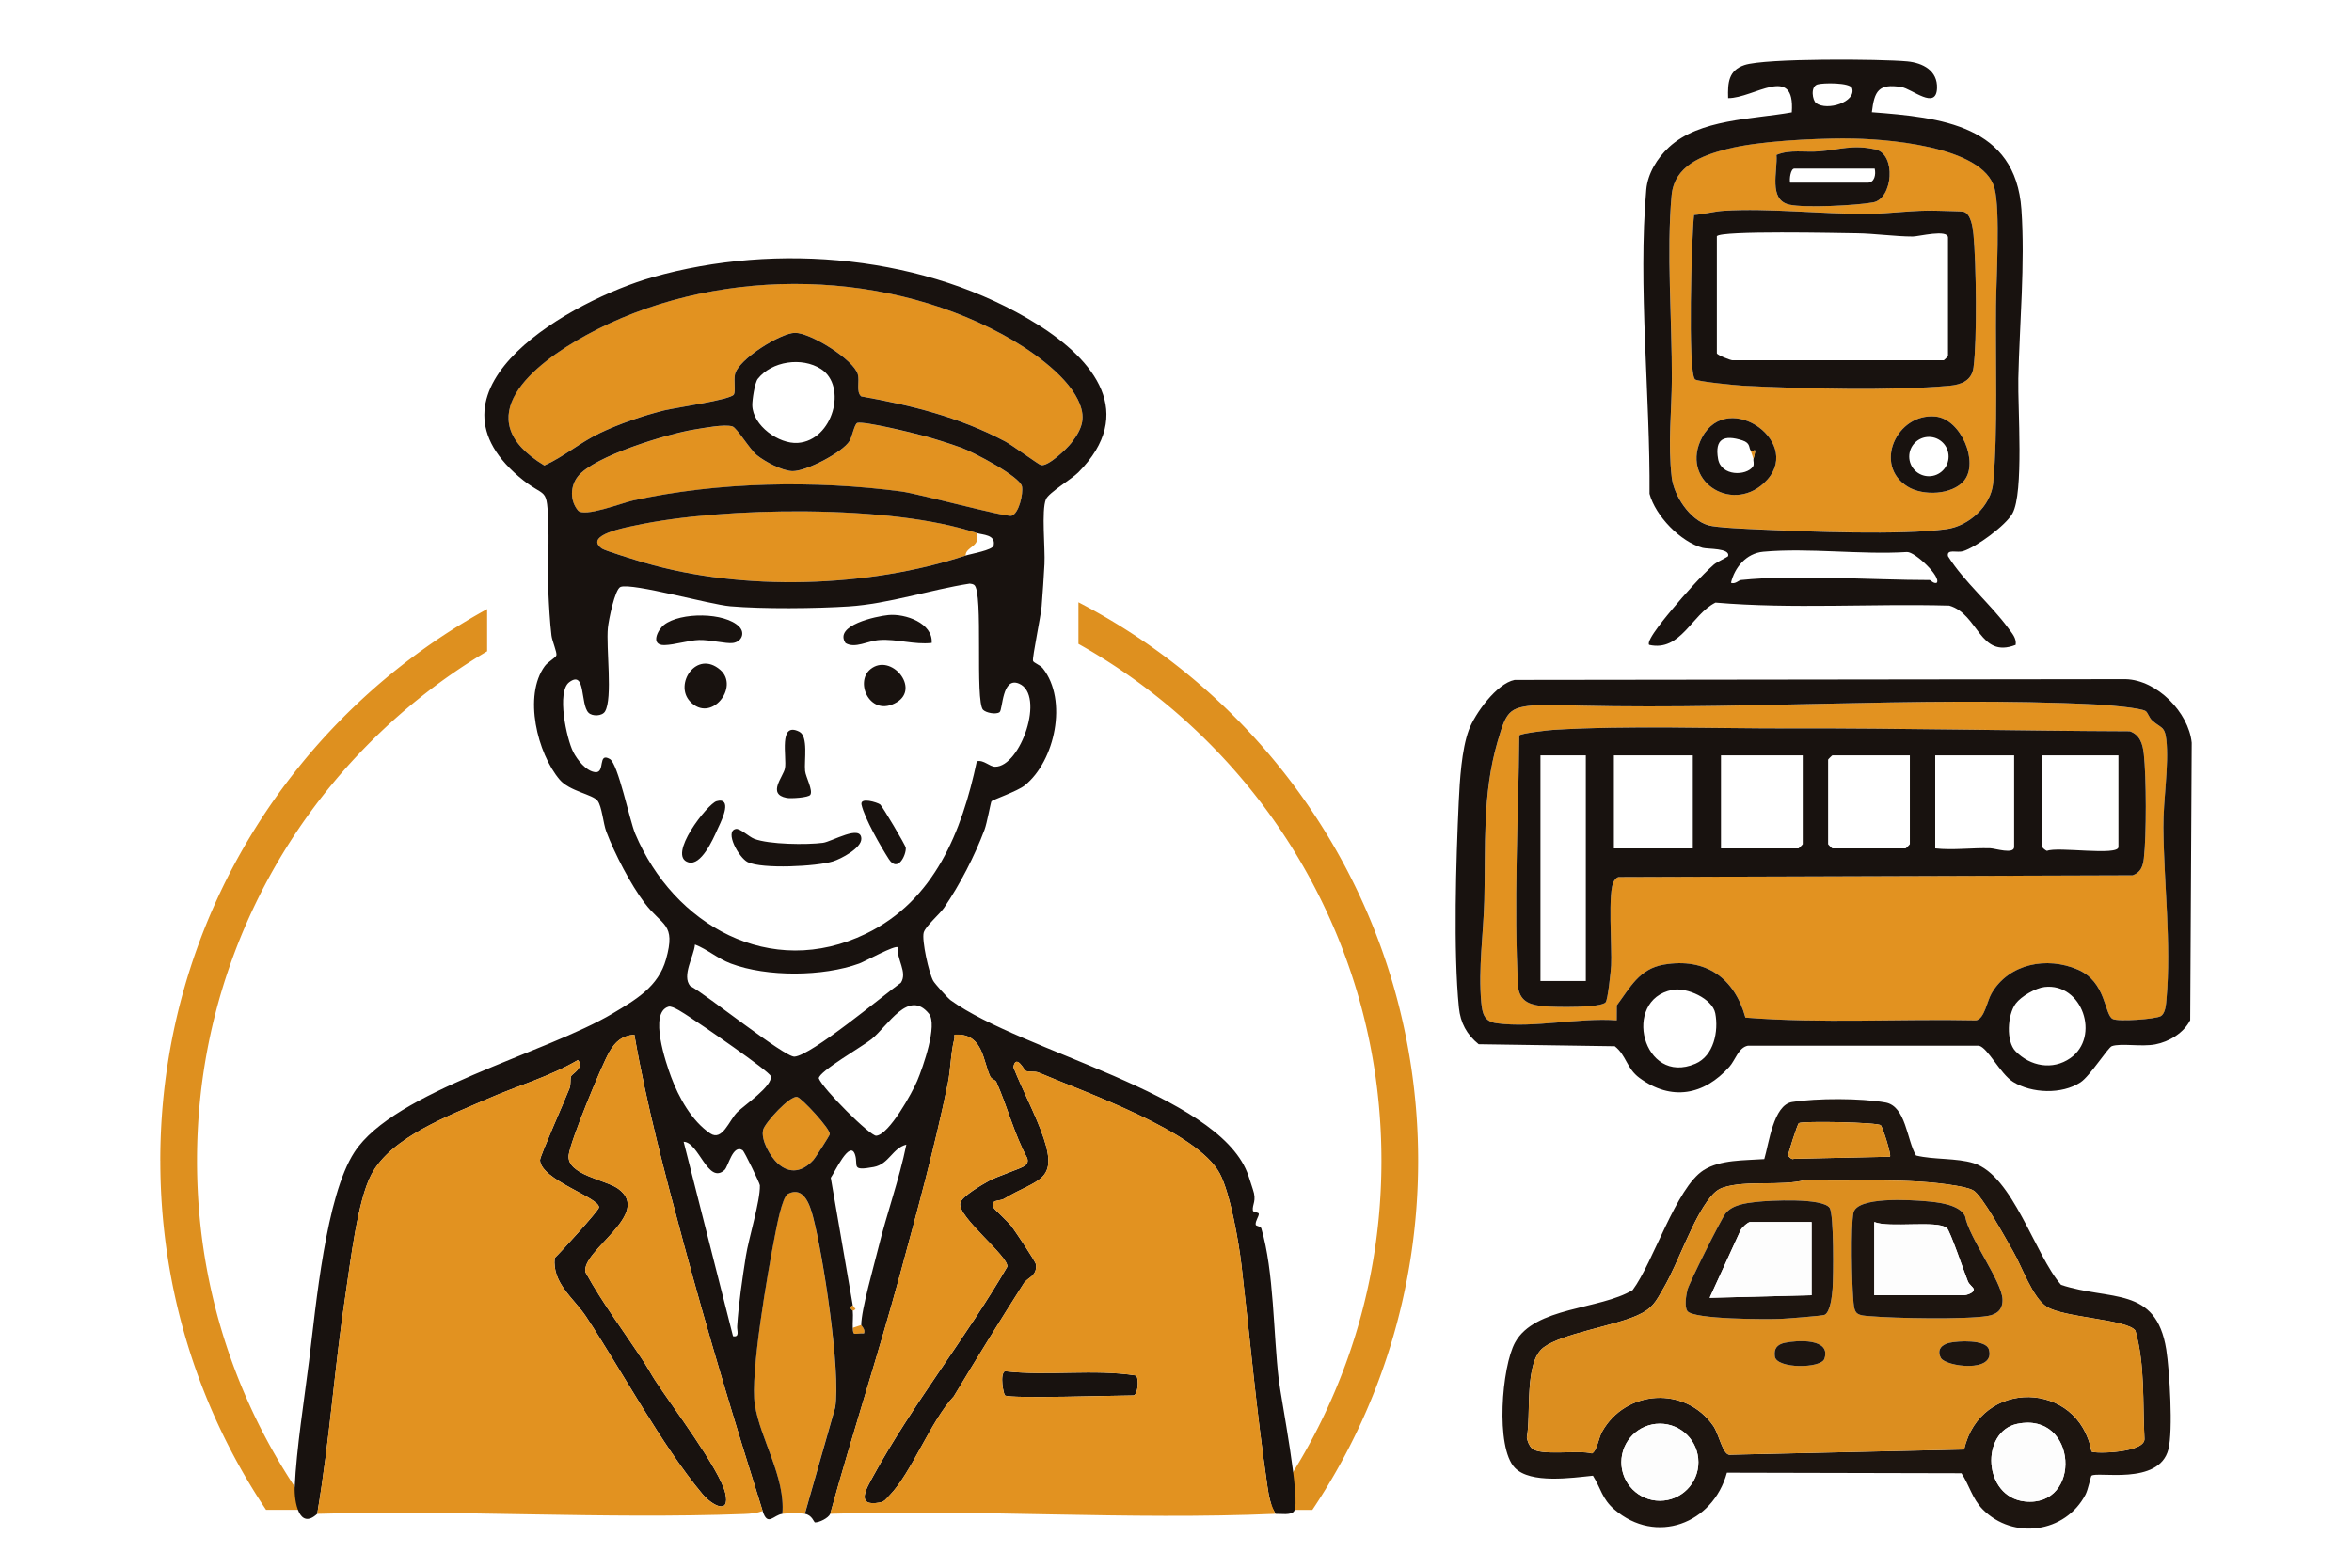
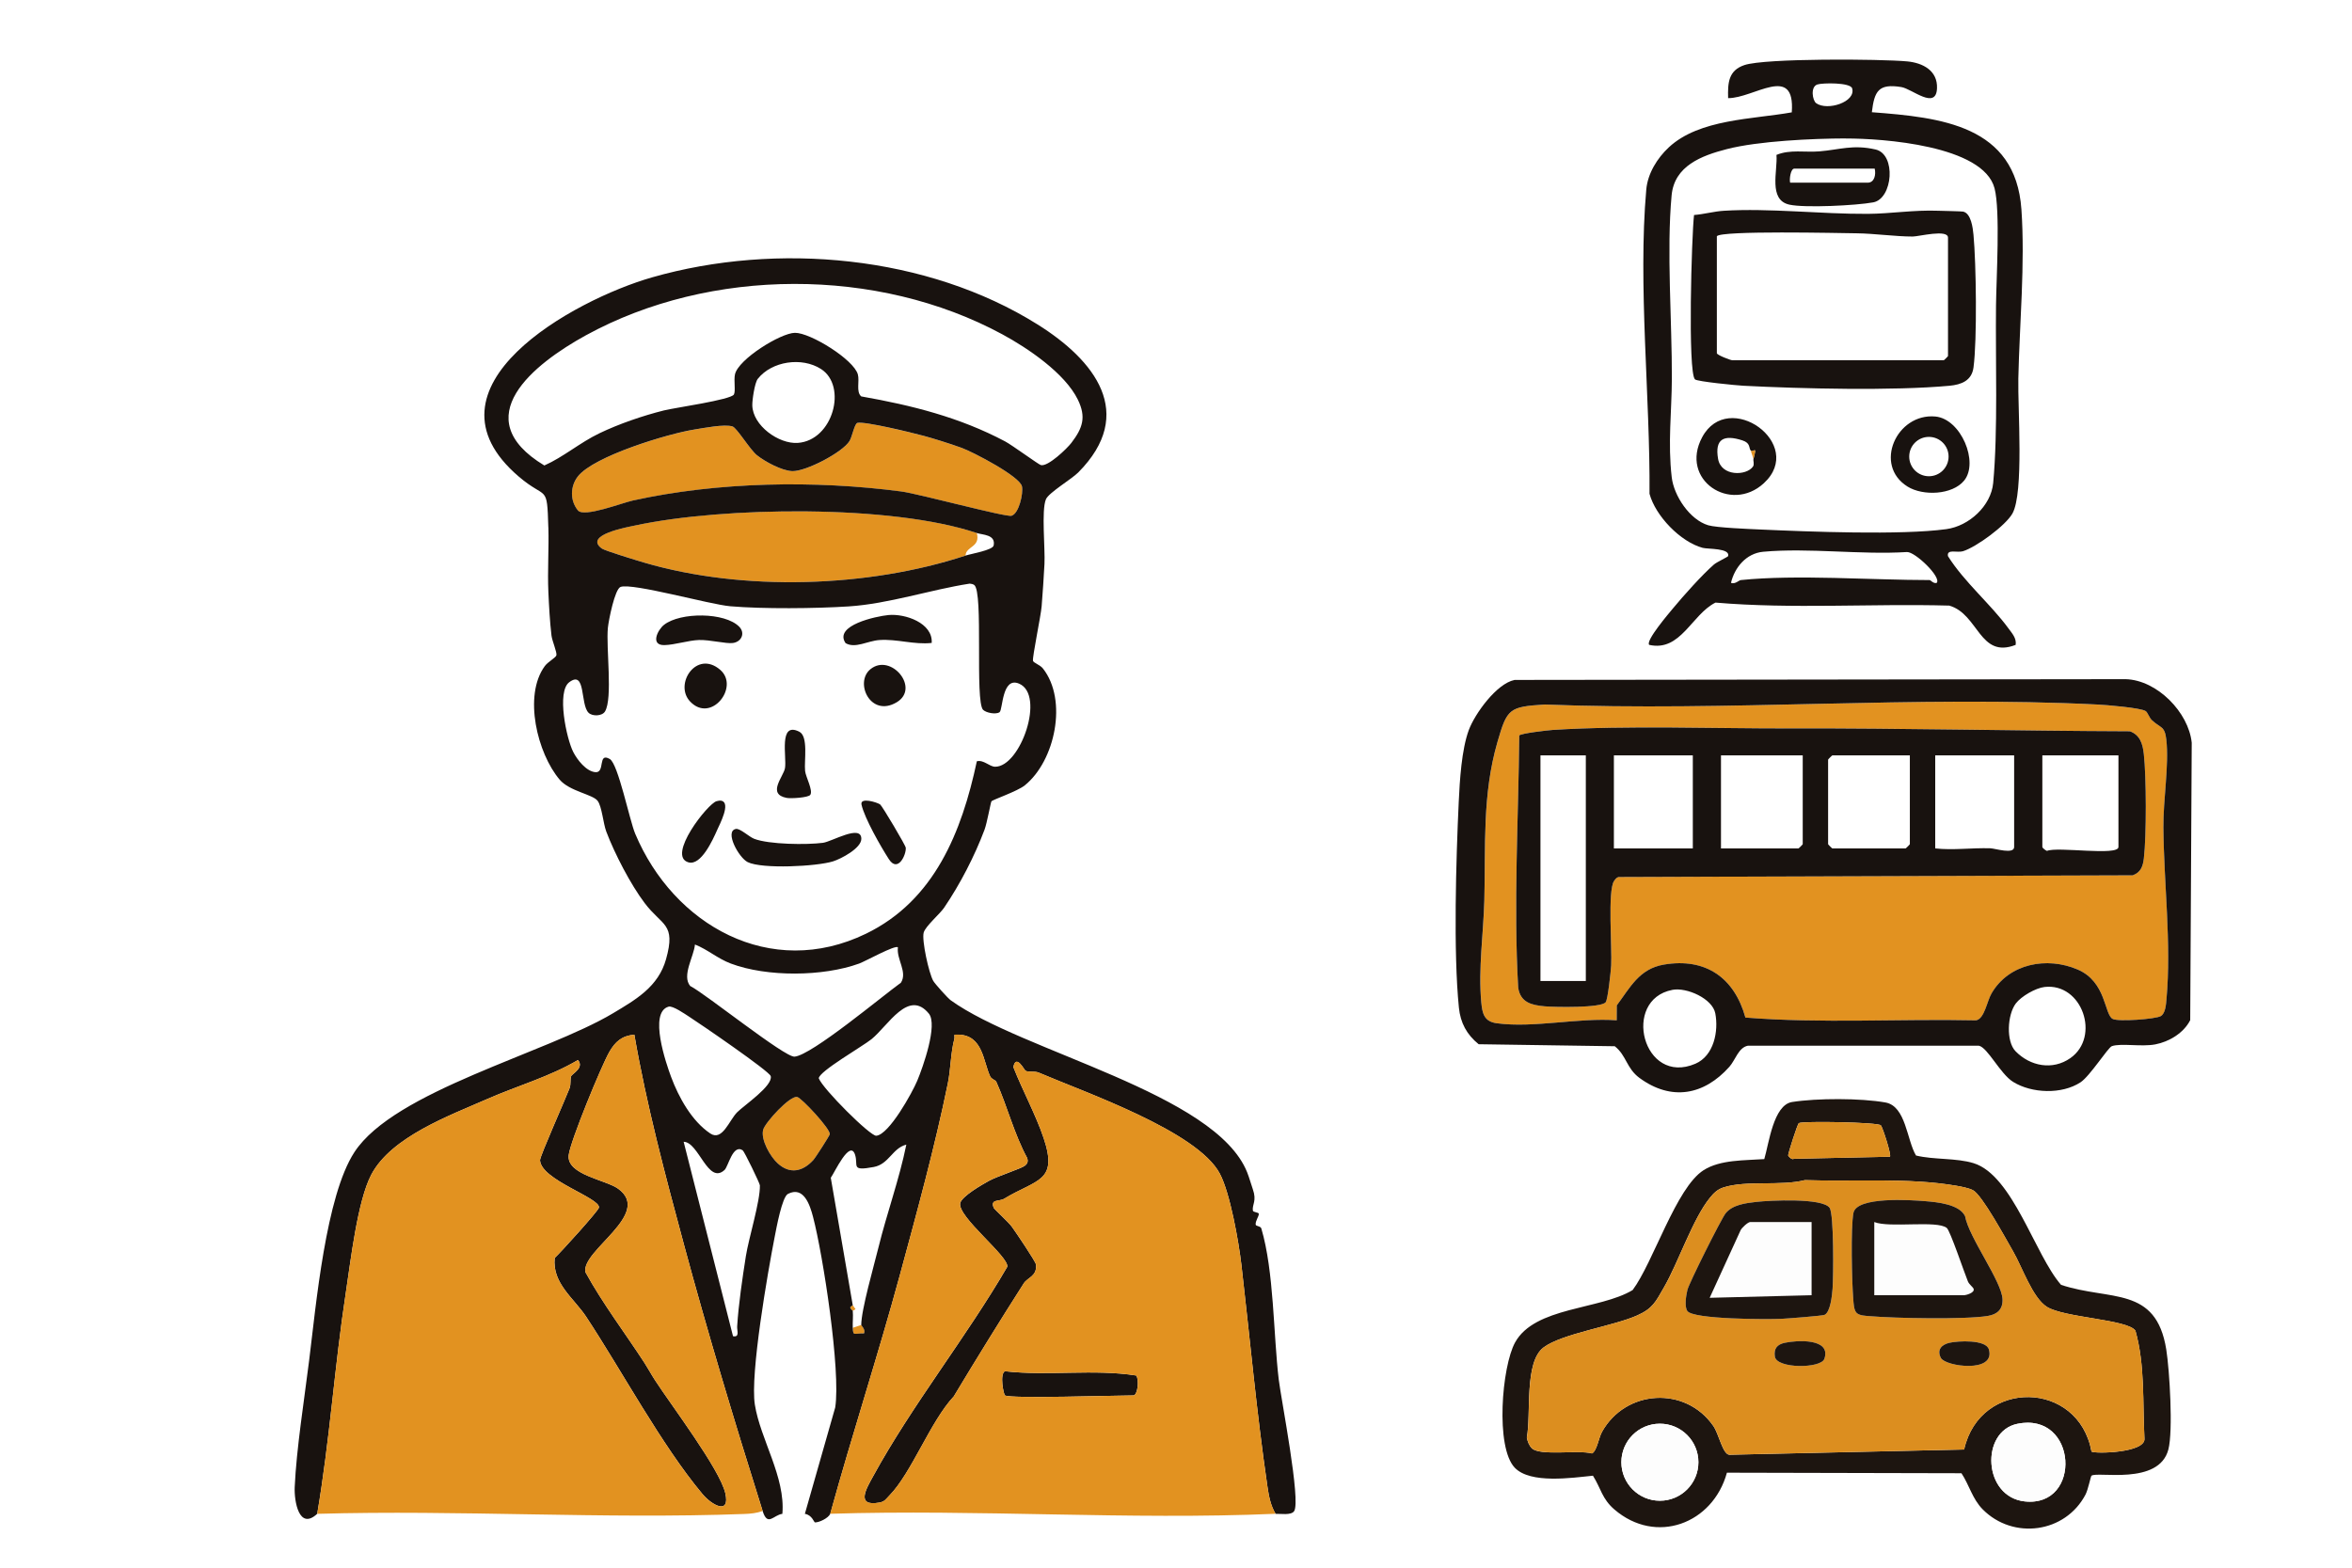
<svg xmlns="http://www.w3.org/2000/svg" id="_レイヤー_2" data-name="レイヤー 2" viewBox="0 0 900 600">
  <defs>
    <style>.cls-1{fill:#e29220}.cls-2{fill:#1d1510}.cls-5{fill:#dc8e1f}.cls-6{fill:#18120f}.cls-7{fill:#fdfdfd}</style>
  </defs>
  <g id="_レイヤー_1-2" data-name="レイヤー 1">
    <path fill="#fff" d="M0 0h900v600H0z" />
-     <path d="M61.34 444.25c0 49.43 14.91 95.38 40.47 133.6h17.11a225.59 225.59 0 01-25.74-45.4c-11.81-27.93-17.8-57.61-17.8-88.21s5.99-60.28 17.8-88.21c11.41-26.98 27.76-51.22 48.57-72.04 13.5-13.5 28.45-25.11 44.65-34.73v-16.15c-74.54 40.9-125.07 120.1-125.07 211.12zM412.67 230.5v15.94c18.1 10.13 34.71 22.7 49.57 37.56 20.82 20.82 37.16 45.05 48.57 72.04 11.81 27.93 17.8 57.61 17.8 88.21s-5.99 60.28-17.8 88.21a225.865 225.865 0 01-25.74 45.4h17.11c25.56-38.22 40.47-84.17 40.47-133.6 0-93.01-52.77-173.68-129.99-213.75z" fill="#de901f" />
    <path class="cls-1" d="M821.09 272.18c.78.56 1.34 2.52 2.4 3.51 3.32 3.08 4.88 2.06 5.48 7.47 1.07 9.72-1.22 22.92-1.13 33.51.17 21.45 3.12 44.28 1.18 65.8-.17 1.92-.38 5.41-2.19 6.44-2 1.14-16.13 2.2-18.37 1.08-3.29-1.65-2.39-14.2-13.44-18.92-11.74-5.01-26.27-2.33-32.95 9.16-1.74 2.99-2.66 9.66-5.89 10.29-29.4-.64-59.03 1.27-88.28-1.06-4.2-15.2-15.17-22.98-31.21-20.27-9.46 1.6-12.93 8.81-18.01 15.61l-.03 5.71c-14.52-1.11-31.66 3.05-45.9 1.13-4.82-.65-5.53-3.7-5.93-8.09-1.17-12.83.84-26.16 1.17-38.84.55-20.76-.86-40.44 5.04-60.76 3.7-12.75 4.45-13.43 18.06-14.3 69.74 2.75 142.07-3.5 211.51 0 3.29.17 16.74 1.27 18.5 2.54zm-135.91 6.6c-29.07.07-62.31-1.2-90.86.57-2.07.13-12.4 1.33-12.97 2.13-.31 32.29-2.22 64.43-.41 96.54.89 5.71 5.14 6.65 10.14 7.12 3.82.36 21.59.67 23.34-1.56.83-1.07 1.95-11.68 2.1-14.08.39-6.36-1.42-28.75 1.11-32.33.47-.66.86-1.3 1.72-1.52l196.74-.65c3.11-1.13 3.91-3.41 4.27-6.52 1.02-8.65.96-31.23-.02-39.93-.43-3.81-1.42-7.27-5.34-8.68-43.22-.15-86.68-1.2-129.82-1.1z" />
    <path class="cls-6" d="M685.18 278.78c43.14-.1 86.6.95 129.82 1.1 3.92 1.41 4.91 4.87 5.34 8.68.98 8.7 1.04 31.28.02 39.93-.37 3.1-1.16 5.38-4.27 6.52l-196.74.65c-.85.22-1.25.86-1.72 1.52-2.53 3.58-.73 25.97-1.11 32.33-.15 2.4-1.26 13.02-2.1 14.08-1.75 2.23-19.52 1.91-23.34 1.56-5-.46-9.25-1.41-10.14-7.12-1.82-32.11.09-64.26.41-96.54.57-.81 10.9-2 12.97-2.13 28.55-1.77 61.79-.5 90.86-.57zm125.45 10.33h-29.12v35.06c0 .32 1.2 1.33 1.78 1.49 3.94-1.74 27.34 2.05 27.34-1.49v-35.06zm-221.17 0v86.34h17.36v-86.34h-17.36zm58.3 0h-30.2v35.6h30.2v-35.6zm42.06 0h-31.28v35.6h29.66c.11 0 1.62-1.5 1.62-1.62v-33.98zm40.99 0h-29.66c-.11 0-1.62 1.5-1.62 1.62v32.36c0 .11 1.5 1.62 1.62 1.62h28.04c.11 0 1.62-1.5 1.62-1.62v-33.98zm39.91 0h-30.2v35.6c6.82.76 14.03-.27 21.08-.05 1.84.06 9.12 2.43 9.12-.49v-35.06z" />
    <path class="cls-6" d="M579.51 260.23l233.87-.29c12.07.33 24.11 12.73 25.29 24.33l-.58 106.18c-2.5 4.92-8.05 8.26-13.38 9.27s-13.07-.54-16.59.67c-1.51.52-8.37 11.47-12.03 13.86-7.17 4.68-18.63 4.23-25.75-.17-4.96-3.07-9.76-13.19-13.12-13.85h-88.41c-3.58.7-4.75 5.46-7.05 8.05-9.71 10.91-22.24 13.22-34.42 4.27-5-3.68-4.96-8.61-9.45-12.12l-52.08-.77c-4.56-3.71-6.97-8.15-7.56-14.01-2.15-21.29-1.09-56.78-.06-78.77.38-8.13 1.09-19.99 3.84-27.44 2.34-6.31 10.66-17.81 17.48-19.19zm241.58 11.95c-1.76-1.27-15.21-2.38-18.5-2.54-69.44-3.49-141.77 2.75-211.51 0-13.61.87-14.36 1.55-18.06 14.3-5.9 20.32-4.49 39.99-5.04 60.76-.34 12.68-2.34 26.01-1.17 38.84.4 4.39 1.11 7.44 5.93 8.09 14.24 1.92 31.38-2.23 45.9-1.13l.03-5.71c5.09-6.8 8.56-14.01 18.01-15.61 16.04-2.72 27.01 5.07 31.21 20.27 29.25 2.33 58.88.43 88.28 1.06 3.22-.63 4.15-7.3 5.89-10.29 6.68-11.5 21.21-14.18 32.95-9.16 11.05 4.72 10.16 17.26 13.44 18.92 2.24 1.13 16.37.06 18.37-1.08 1.81-1.03 2.02-4.52 2.19-6.44 1.93-21.52-1.01-44.34-1.18-65.8-.09-10.59 2.2-23.79 1.13-33.51-.59-5.4-2.15-4.39-5.48-7.47-1.06-.98-1.62-2.94-2.4-3.51zm-38.75 105.57c-3.39.39-8.92 3.55-11.01 6.34-3.21 4.3-3.78 14.47-.06 18.27 5.61 5.74 14.16 7.37 20.95 2.62 11.64-8.15 4.55-28.9-9.88-27.23zm-142.41 1.11c-19.53 3.75-11.28 36.88 8.82 28.26 7.08-3.04 8.93-12.43 7.61-19.3-1.08-5.61-10.91-10.03-16.43-8.97z" />
-     <path class="cls-1" d="M307.98 579.37c-1.96-.31-6.6-.25-8.63 0 1.22-14.1-8.42-28.5-10.53-41.79-1.85-11.7 4.95-50.74 7.58-64.17.65-3.33 2.82-15.33 5.08-16.49 6.05-3.11 8.41 4.24 9.6 8.77 3.86 14.72 10.67 59.04 8.49 72.97l-11.61 40.71zM280.83 150.97c-1.23 2.06-22.54 5.04-26.79 6.1-8.07 2.02-17.2 5.14-24.69 8.75-7.51 3.61-13.8 9.11-21.07 12.32-30.19-18.24-3.93-38.96 15.92-49.83 47.61-26.1 111.59-26.19 159.31-.38 9.71 5.25 23.98 14.88 28.92 25.01 3.26 6.69 1.89 10.84-2.49 16.57-1.64 2.15-8.93 9.19-11.66 8.48-.92-.24-10.96-7.62-13.69-9.07-17.45-9.26-35.68-13.81-55.05-17.22-2.05-1.75-.57-5.82-1.29-8.42-1.58-5.7-18.17-15.96-24.07-15.91-5.45.05-21.66 10.1-22.95 15.9-.51 2.3.31 6.49-.41 7.69z" />
-     <path class="cls-1" d="M352.9 166.67c3.94 1.07 10.59 3.12 15.14 4.78 4.33 1.58 22.27 10.9 23.03 14.76.53 2.72-1.15 10.32-3.99 11.21-2.06.65-35.57-8.44-42.18-9.3-33.13-4.34-70.2-3.71-102.73 3.46-4.23.93-18.72 6.59-21.02 3.79-3.07-3.72-3.02-9.18-.04-12.99 6.08-7.8 34.55-16.38 44.59-17.97 3.63-.57 11.46-2.14 14.58-1.18 1.71.52 6.71 8.9 9.41 11.05 3.12 2.47 9.51 5.92 13.48 6.05 5.23.17 19.27-7.19 21.91-11.53 1-1.65 1.91-6.68 3.02-6.93 2.86-.64 20.71 3.71 24.8 4.82z" />
+     <path class="cls-1" d="M352.9 166.67c3.94 1.07 10.59 3.12 15.14 4.78 4.33 1.58 22.27 10.9 23.03 14.76.53 2.72-1.15 10.32-3.99 11.21-2.06.65-35.57-8.44-42.18-9.3-33.13-4.34-70.2-3.71-102.73 3.46-4.23.93-18.72 6.59-21.02 3.79-3.07-3.72-3.02-9.18-.04-12.99 6.08-7.8 34.55-16.38 44.59-17.97 3.63-.57 11.46-2.14 14.58-1.18 1.71.52 6.71 8.9 9.41 11.05 3.12 2.47 9.51 5.92 13.48 6.05 5.23.17 19.27-7.19 21.91-11.53 1-1.65 1.91-6.68 3.02-6.93 2.86-.64 20.71 3.71 24.8 4.82" />
    <path class="cls-1" d="M373.78 204c1.5 5.51-4.18 5.02-4.31 8.63-37.27 12.28-85.11 13.8-122.96 2.69-2.52-.74-15.05-4.55-16.19-5.38-7.22-5.24 9.92-8.23 12.75-8.84 33.74-7.25 98.07-8.08 130.72 2.9zM297.58 445.24c-2.78-2.53-6.51-8.95-5.56-12.82.68-2.74 10.33-13.29 13.05-12.57 1.77.47 12.76 12.28 12.45 14.25-.09.58-5.43 8.94-6.31 9.89-4.05 4.41-8.92 5.53-13.63 1.25zM329.56 507.11c0 .21 1.75 1.76 1.07 3.23-3.76-.13-4.16 1.25-4.31-2.15l3.24-1.08zM326.32 501.71c-.02-.21-1.11-.73-.92-1.49l.92-.67 1.06 1.52-1.06.64z" />
    <path class="cls-6" d="M384.57 534.07c-.56-.35-2.12-8.19-.05-9.26 16.49 1.89 34.1-.93 50.27 1.64 1.16 1.66.58 7.62-1.14 7.62-6.5 0-47.01 1.32-49.08 0zM281.58 317.26c1.56-.32 5.03 3 7 3.77 5.66 2.19 20.14 2.35 26.32 1.54 3.43-.45 14.71-7.24 14.69-1.52-.01 3.6-7.75 7.66-10.83 8.62-6.26 1.96-27.15 3-32.65.29-3.41-1.69-8.96-11.8-4.54-12.7zM356.52 246.07c-6.78.74-13.24-1.57-20-1.11-4.57.31-9.26 3.37-12.96 1.18-4.65-6.84 11.84-10.3 16.36-10.74 6.45-.63 17.11 3.05 16.6 10.67zM282.88 239.88c2.35 2.41.9 5.77-2.46 6.22-2.58.34-8.81-1.27-12.93-1.15-4.03.12-9.28 1.86-13.23 1.95-5.53.13-2.64-5.83-.14-7.78 6.26-4.88 23.3-4.84 28.76.76zM310.05 304.22c-.71 1.04-7.37 1.48-9.04 1.16-7.62-1.46-1.23-8.1-.64-11.36.76-4.23-2.57-18.02 5.47-13.98 3.56 1.79 1.83 11.05 2.23 15.03.23 2.28 3.14 7.46 1.98 9.15zM264.04 268.45c-6.21-6.62 2.51-19.88 11.55-12.09 7.53 6.49-3.49 20.68-11.55 12.09zM274.19 306.64c.65-.17 1.28-.31 1.96-.16 3.49.98-.67 8.81-1.73 11.19-1.67 3.78-6.15 13.73-10.96 12.38-8.48-2.37 7.37-22.53 10.74-23.41zM333.1 256.1c7.8-6.3 19.15 7.26 10.01 12.69-10.03 5.96-16.27-7.64-10.01-12.69zM336.79 307.88c.77.57 9.71 15.6 9.8 16.56.25 2.59-2.98 9.77-6.47 4.37-3.09-4.79-9.29-15.62-10.46-20.84-.67-2.99 6.06-.87 7.12-.09z" />
    <path class="cls-6" d="M209.82 201.85c-.5-16.97-.6-10.29-11.3-19.44-40.05-34.23 21.16-67.72 50.98-76.25 47.87-13.7 105.4-8.36 147.5 18 21.87 13.69 38.01 34.06 15.61 56.65-2.56 2.58-11.31 7.74-12.38 10.28-1.79 4.26-.24 18.91-.56 24.79-.27 4.94-.65 10.97-1.08 16.18-.31 3.74-3.6 19.43-3.31 20.84.16.79 2.69 1.53 3.79 2.93 9.59 12.12 4.66 35.42-6.93 44.75-2.85 2.3-12.38 5.52-12.76 6.12-.3.47-1.7 8.34-2.64 10.84-3.82 10.17-9.36 20.87-15.46 29.85-1.65 2.43-7.12 7.07-7.82 9.51-.82 2.88 1.98 15.63 3.67 18.54.67 1.15 5.52 6.56 6.65 7.38 27.33 19.74 101.35 35.54 113.45 65.86.85 2.14 1.5 4.58 2.15 6.41 1.63 4.58-.28 5.83.03 8.22.1.74 2.26.62 2.28 1.26.03 1.07-1.34 2.65-1.2 4.12.06.66 1.87.52 2.16 1.47 4.87 16.37 4.6 40.58 6.67 57.86.9 7.48 8.57 46.54 5.87 50.36-1.17 1.66-5.14.93-7.08 1.01-1.89-3.14-2.59-6.81-3.11-10.38-4.23-28.91-6.7-56.79-9.97-84.95-1.02-8.73-4.3-27.44-8.26-34.88-8.65-16.27-51.67-31.1-69.25-38.64-1.62-.7-3.99-.06-5.17-.76-.29-.17-3.61-6.62-4.57-1.35 3.49 8.89 8.61 18.28 11.61 27.23 5.6 16.71-2.74 15.62-15.17 23.15-1.82 1.1-5.44.02-3.93 3.52.2.46 5.59 5.37 6.88 7.14 1.45 2 9.15 13.35 9.27 14.52.45 4.51-3.17 4.83-4.7 7.22-9.1 14.24-18.27 29.11-26.77 43.24-8.92 9.51-16.2 29.35-24.63 37.93-1.27 1.29-1.72 2.33-3.81 2.7-9.36 1.69-4.89-5.55-2.44-10.03 14.9-27.28 35.66-53.21 51.35-80.22.69-3.92-19.3-19.28-18-24.4.66-2.62 8.42-7.07 11.02-8.5 3.23-1.77 12.3-4.67 13.67-5.75 1.1-.87 1.34-1.66.92-2.99-4.98-9.17-7.56-19.65-11.78-29.08-.4-.89-1.82-.95-2.39-2.18-2.66-5.75-2.76-15.65-12.09-15.94-2.5-.08-1.22.18-1.61 1.66-1.39 5.3-1.38 11.61-2.47 16.95-4.93 24.2-11.87 49.44-18.35 73.34-8.32 30.66-18.22 60.84-26.66 91.45-.74 1.66-4.25 3.33-5.85 3.28-.37-.01-1.1-2.85-3.86-3.28l11.61-40.71c2.18-13.93-4.63-58.25-8.49-72.97-1.19-4.54-3.56-11.88-9.6-8.77-2.26 1.16-4.43 13.16-5.08 16.49-2.63 13.43-9.44 52.47-7.58 64.17 2.11 13.29 11.75 27.69 10.53 41.79-3.42.43-5.62 5.05-7.55-1.08-10.6-33.68-20.92-67.84-30.12-102.01-7.15-26.54-14.27-53.18-18.97-80.3-4.77.41-7.32 2.7-9.57 6.61-3.04 5.29-15.02 34.39-15.56 39.55-.78 7.49 14.21 9.37 18.93 12.79 13.31 9.65-14.19 23.62-12.52 31.94 6.67 12.13 15.07 23.15 22.59 34.71 1.34 2.07 2.49 4.25 4.05 6.66 6.21 9.58 24.81 34.08 26.9 43.26 1.9 8.38-5.06 4.71-8.83.2-15.63-18.73-30.62-46.81-44.42-67.76-4.65-7.06-13.06-12.77-12.05-22.5 2.41-2.24 16.7-18.01 16.92-19.27.66-3.7-22.31-10.6-22.53-18.18-.04-1.49 9.78-23.52 11.3-27.51.59-1.57.16-3.43.59-4.58.36-.97 5.14-3.22 2.62-6.22-10.89 6.43-23.15 9.85-34.69 14.92-14.26 6.27-36.77 14.45-44.39 28.96-5.3 10.09-7.93 33.23-9.76 45.25-4.29 28.05-6.15 56.55-10.93 84.54-6.97 6.5-8.86-4.84-8.62-10.23.65-14.5 3.67-33.57 5.52-48.43 2.63-21.14 6.36-62.94 17.33-79.75 15.3-23.45 73.21-37.78 98.94-53.15 8.82-5.27 17.34-10.16 20.3-20.68 3.89-13.82-1.51-12.66-8.16-21.48-5.42-7.18-11.51-18.94-14.7-27.37-1.19-3.15-1.66-9.58-3.32-11.78-1.88-2.5-10.72-3.62-14.54-8.12-8.49-10-13.97-32.12-5.67-43.45 1.2-1.64 4.22-3.22 4.44-4.12.29-1.15-1.64-5.51-1.88-7.57-.62-5.23-.95-11.31-1.19-16.61-.37-8.22.24-16.57 0-24.81zm71.01-50.88c.72-1.2-.1-5.39.41-7.69 1.28-5.81 17.5-15.85 22.95-15.9 5.89-.06 22.48 10.21 24.07 15.91.72 2.6-.76 6.66 1.29 8.42 19.36 3.42 37.6 7.97 55.05 17.22 2.73 1.45 12.77 8.83 13.69 9.07 2.73.71 10.02-6.34 11.66-8.48 4.38-5.73 5.75-9.88 2.49-16.57-4.94-10.13-19.21-19.76-28.92-25.01-47.72-25.81-111.7-25.72-159.31.38-19.84 10.88-46.11 31.6-15.92 49.83 7.27-3.21 13.56-8.71 21.07-12.32 7.49-3.6 16.62-6.73 24.69-8.75 4.25-1.06 25.56-4.04 26.79-6.1zm9.14-5.98c-1.19 1.51-2.15 8.15-2.1 10.15.18 7.75 10.14 14.87 17.4 14.37 13.52-.94 19.06-21.79 8.88-28.29-7.34-4.7-18.84-2.99-24.18 3.77zm62.93 21.68c-4.09-1.11-21.94-5.46-24.8-4.82-1.11.25-2.02 5.29-3.02 6.93-2.64 4.34-16.69 11.7-21.91 11.53-3.97-.13-10.36-3.58-13.48-6.05-2.71-2.14-7.7-10.52-9.41-11.05-3.12-.96-10.95.61-14.58 1.18-10.04 1.59-38.51 10.17-44.59 17.97-2.97 3.81-3.02 9.27.04 12.99 2.31 2.8 16.79-2.86 21.02-3.79 32.52-7.17 69.6-7.81 102.73-3.46 6.61.87 40.12 9.95 42.18 9.3 2.84-.89 4.52-8.49 3.99-11.21-.75-3.85-18.7-13.17-23.03-14.76-4.55-1.66-11.19-3.72-15.14-4.78zm16.57 45.96c1.98-.65 10.38-2.06 10.75-3.85.88-4.24-4.28-4.05-6.43-4.77-32.65-10.98-96.98-10.14-130.72-2.9-2.83.61-19.97 3.6-12.75 8.84 1.14.83 13.67 4.64 16.19 5.38 37.85 11.1 85.69 9.58 122.96-2.69zm6.73 59.07c-3.24-3.25.21-45.24-3.42-47.82-.5-.35-1.12-.45-1.72-.51-15.21 2.36-30.94 7.72-46.31 8.72-12.57.82-32.9 1.01-45.33-.06-7.88-.68-37.3-8.99-41.93-7.41-2.24.77-4.6 12.85-4.88 15.64-.76 7.53 1.94 27.02-1.11 32.05-1.11 1.82-4.87 1.92-6.31.46-3.21-3.29-.95-16.43-7.35-11.68-4.93 3.66-1.05 21.66 1.5 26.69 1.51 2.98 4.96 7.44 8.47 7.75 3.91.35.79-7.77 5.54-5.03 3.19 1.84 7.56 23.48 9.7 28.57 14.7 34.97 51.73 56.04 88.32 38.29 26.24-12.73 36.67-39.03 42.42-66 2.65-.66 4.81 2.08 7 2.09 9.71.08 19.3-27.53 9.14-31.81-6.56-2.77-6.17 10.02-7.44 10.93-1.4.99-5.15.25-6.29-.89zm-32.63 90.86c-1.03-.99-12.4 5.34-14.81 6.22-13.82 5.02-35.29 5.2-49.1 0-5.12-1.93-8.81-5.36-13.73-7.29-.38 4.54-5.12 11.9-1.83 15.87 6.03 3.1 36.19 27.37 39.94 27.05 6.59-.56 33.74-23.32 40.7-28.3 2.61-4.08-1.75-8.92-1.15-13.54zm-10.11 35.18c-3.3 2.68-20.15 12.35-20.15 14.97 1.57 4.08 19.69 22.16 21.99 21.97 4.91-.41 13.76-16.47 15.68-21.03 2.17-5.17 7.95-21.44 4.45-25.72-7.8-9.51-15.56 4.61-21.96 9.81zm-77.65-12.46c-7.68 2.23-.88 21.86.98 26.86 2.9 7.81 7.91 16.93 15 21.67 4.62 3.09 7.22-5.04 10.31-8.14 2.6-2.61 13.76-10.12 12.82-13.81-.48-1.88-27.3-20.23-31.26-22.77-1.62-1.04-6.25-4.28-7.84-3.82zm41.77 59.96c4.71 4.29 9.58 3.16 13.63-1.25.87-.95 6.22-9.31 6.31-9.89.31-1.97-10.67-13.79-12.45-14.25-2.71-.71-12.37 9.83-13.05 12.57-.96 3.87 2.78 10.29 5.56 12.82zm-13.38-4.98c-3.81-2.52-5.49 6.19-6.95 7.52-6.33 5.81-9.85-10.71-15.65-10.79l18.89 74.41c2.66.5 1.48-2.1 1.59-3.77.51-8.38 2.03-18.6 3.33-26.88 1.09-6.91 5.53-21.07 5.36-27.1-.02-.75-5.95-12.98-6.57-13.39zm45.36 66.85c0-5.84 4.9-22.81 6.56-29.58 3.24-13.21 7.98-26.11 10.69-39.45-5.32 1.32-6.62 7.47-12.46 8.56-8.91 1.66-5.87-.49-7.13-4.6-1.94-6.34-7.97 6.95-9.32 8.72l8.41 48.79-.92.67c-.19.75.9 1.28.92 1.49.21 2.08-.09 4.35 0 6.47.15 3.4.55 2.02 4.31 2.15.68-1.47-1.07-3.02-1.07-3.23z" />
    <path class="cls-1" d="M121.38 579.37c4.78-27.98 6.64-56.48 10.93-84.54 1.84-12.02 4.47-35.16 9.76-45.25 7.61-14.51 30.12-22.7 44.39-28.96 11.55-5.07 23.8-8.49 34.69-14.92 2.52 3-2.26 5.25-2.62 6.22-.42 1.15 0 3.02-.59 4.58-1.51 4-11.34 26.03-11.3 27.51.22 7.59 23.18 14.48 22.53 18.18-.22 1.26-14.52 17.03-16.92 19.27-1.01 9.73 7.39 15.44 12.05 22.5 13.8 20.95 28.79 49.03 44.42 67.76 3.77 4.52 10.73 8.18 8.83-.2-2.09-9.19-20.69-33.68-26.9-43.26-1.56-2.42-2.71-4.6-4.05-6.66-7.52-11.57-15.92-22.58-22.59-34.71-1.67-8.32 25.83-22.29 12.52-31.94-4.72-3.42-19.71-5.3-18.93-12.79.54-5.16 12.52-34.26 15.56-39.55 2.25-3.92 4.8-6.21 9.57-6.61 4.7 27.11 11.81 53.75 18.97 80.3 9.21 34.17 19.52 68.33 30.12 102.01-2.27.82-4.55 1.04-6.96 1.13-54.02 2.02-109.32-1.61-163.46-.05zM317.69 579.37c8.44-30.61 18.34-60.79 26.66-91.45 6.48-23.9 13.42-49.14 18.35-73.34 1.09-5.35 1.08-11.65 2.47-16.95.39-1.49-.89-1.74 1.61-1.66 9.33.29 9.43 10.19 12.09 15.94.57 1.23 2 1.3 2.39 2.18 4.21 9.43 6.8 19.91 11.78 29.08.42 1.33.19 2.12-.92 2.99-1.37 1.08-10.45 3.97-13.67 5.75-2.61 1.43-10.36 5.88-11.02 8.5-1.3 5.11 18.69 20.47 18 24.4-15.68 27.01-36.45 52.94-51.35 80.22-2.45 4.48-6.92 11.72 2.44 10.03 2.09-.38 2.54-1.42 3.81-2.7 8.43-8.57 15.71-28.42 24.63-37.93 8.5-14.12 17.67-29 26.77-43.24 1.52-2.38 5.15-2.71 4.7-7.22-.12-1.17-7.81-12.52-9.27-14.52-1.28-1.77-6.68-6.68-6.88-7.14-1.51-3.5 2.12-2.42 3.93-3.52 12.43-7.52 20.77-6.43 15.17-23.15-3-8.95-8.12-18.34-11.61-27.23.97-5.27 4.28 1.18 4.57 1.35 1.19.7 3.55.06 5.17.76 17.58 7.54 60.6 22.37 69.25 38.64 3.96 7.45 7.24 26.15 8.26 34.88 3.28 28.16 5.75 56.03 9.97 84.95.52 3.56 1.22 7.24 3.11 10.38-56.23 2.43-114.02-1.78-170.43 0zm66.88-45.3c2.07 1.32 42.58 0 49.08 0 1.72 0 2.3-5.96 1.14-7.62-16.17-2.57-33.78.25-50.27-1.64-2.07 1.07-.51 8.9.05 9.26z" />
    <g>
-       <path class="cls-1" d="M706.35 52.98c13.82-.03 52.59 2.63 56.88 19.06 2.23 8.55.68 34.42.56 44.84-.25 20.7.78 48.15-1.08 67.95-.82 8.74-9.22 16.48-17.93 17.66-17.35 2.36-52.62.97-71.14.14-4.33-.19-16.84-.69-19.96-1.62-7.08-2.1-13.15-11.24-13.98-18.38-1.54-13.13 0-25.13.05-37.72.08-21.93-2.07-49.01-.09-70.2 1.05-11.22 11.35-15.16 21.16-17.68 12.04-3.09 32.78-4.04 45.54-4.08zm-26.59 6.31c.52 6.08-3.21 17.23 4.93 19.03 5.95 1.31 25.65.33 32.1-.87 7.49-1.4 8.89-18.4.88-20.24-8.62-1.98-13.78.09-21.48.72-5.5.45-11.26-.81-16.44 1.36zm-31.18 85.89c.85.85 15.86 2.31 18.58 2.45 22.04 1.14 57.33 1.99 78.84 0 4.59-.42 8.51-1.97 9.17-7.01 1.41-10.64 1.03-39.7-.01-50.79-.25-2.66-.92-8.16-3.95-8.85-.64-.15-7.92-.27-9.53-.33-9.29-.36-18.24 1.14-26.96 1.19-17.94.11-37.8-2.26-55.11-1.18-3.76.23-7.6 1.34-11.38 1.62-.93 7.85-2.44 60.12.35 62.89zm102.98 38.78c5.76-7-1.18-23.66-11.01-24.55-14.82-1.34-23.83 18.63-10.6 26.83 5.91 3.66 17.1 3.21 21.61-2.28zm-76.64 1c16.31-14.99-13.54-36.33-23.57-17.64-8.78 16.35 10.9 29.28 23.57 17.64z" />
      <path class="cls-6" d="M648.58 145.18c-2.8-2.77-1.28-55.04-.35-62.89 3.78-.29 7.62-1.39 11.38-1.62 17.31-1.08 37.17 1.29 55.11 1.18 8.72-.05 17.67-1.55 26.96-1.19 1.6.06 8.88.19 9.53.33 3.03.69 3.7 6.19 3.95 8.85 1.04 11.09 1.42 40.15.01 50.79-.67 5.04-4.59 6.58-9.17 7.01-21.5 1.99-56.79 1.14-78.84 0-2.72-.14-17.73-1.6-18.58-2.45zm8.38-54.76v44.76c0 .69 5.23 2.7 5.93 2.7h80.9c.11 0 1.62-1.5 1.62-1.62v-45.3c0-3.34-11.2-.44-13.48-.43-6.71 0-14.65-1.16-21.52-1.24-6.74-.08-52.01-1.13-53.45 1.13zM679.76 59.29c5.18-2.17 10.93-.91 16.44-1.36 7.7-.63 12.86-2.7 21.48-.72 8.01 1.84 6.61 18.85-.88 20.24-6.46 1.2-26.15 2.19-32.1.87-8.15-1.8-4.41-12.95-4.93-19.03zm37.6 5.24h-30.74c-1.42 0-1.97 3.98-1.62 5.39h29.66c2.64 0 3.23-3.12 2.7-5.39zM674.92 184.96c-12.67 11.65-32.35-1.29-23.57-17.64 10.03-18.69 39.88 2.65 23.57 17.64zm-5.02-12.57c-.77-.91.03-2.81-3.16-3.84-7.13-2.3-10.64-.58-9.31 7.08 1.17 6.74 10.79 6.54 13.33 2.97.66-.93.02-2.23.22-2.97 1.51-5.7-.09-2.07-1.08-3.24zM751.56 183.96c-4.52 5.48-15.71 5.94-21.61 2.28-13.23-8.2-4.22-28.17 10.6-26.83 9.83.89 16.77 17.55 11.01 24.55zm-5.93-9.22c0-4.16-3.37-7.53-7.53-7.53s-7.53 3.37-7.53 7.53 3.37 7.53 7.53 7.53 7.53-3.37 7.53-7.53z" />
      <path class="cls-1" d="M669.9 172.39c.99 1.17 2.58-2.47 1.08 3.24l-1.08-3.24z" />
      <path class="cls-6" d="M716.28 42.95c26.43 2 54.97 4.99 57.22 37.18 1.45 20.75-.72 43.87-1.18 64.71-.25 11.23 2.19 43.71-2.25 51.68-2.56 4.6-13.88 12.91-18.97 14.46-2.17.66-6.25-1-5.71 1.87 6.2 9.89 16.43 18.45 23.11 27.6 1.39 1.91 3.18 3.78 2.8 6.36-13.88 5.43-14.15-11.81-25.42-15.03-29.76-.82-59.89 1.37-89.45-1.15-9.16 4.6-13.3 18.89-25.36 16.18-1.53-1.48 7.59-12.15 9.15-14.03 4-4.82 11.02-12.7 15.63-16.73 1.07-.93 5.35-2.91 5.43-3.22.81-3.11-7.76-2.61-9.78-3.16-8.48-2.3-18.01-12.18-20.31-20.68.29-36.91-4.47-79.86-1.24-116.42.54-6.16 4.18-12.03 8.63-16.18 11.69-10.88 32.11-10.71 47.05-13.39 1.37-18.8-14.47-5.37-24.36-5.44-.17-5.9.14-10.6 6.23-12.65 7.95-2.68 52.14-2.36 62.31-1.41 5.95.56 11.66 3.51 11.39 10.28-.33 8.49-9.56.2-13.66-.46-8.7-1.4-10.3 1.48-11.27 9.63zm-21.32-3.46c4.29 3.08 15.31-.48 13.77-5.67-.68-2.3-11.36-2.13-13.31-1.49-2.76.9-1.85 6.16-.46 7.16zm11.39 13.49c-12.76.03-33.5.98-45.54 4.08-9.8 2.52-20.1 6.46-21.16 17.68-1.99 21.18.17 48.27.09 70.2-.05 12.58-1.59 24.59-.05 37.72.83 7.13 6.9 16.27 13.98 18.38 3.11.93 15.63 1.42 19.96 1.62 18.52.83 53.79 2.23 71.14-.14 8.72-1.19 17.11-8.92 17.93-17.66 1.86-19.81.84-47.26 1.08-67.95.12-10.42 1.68-36.29-.56-44.84-4.29-16.44-43.06-19.1-56.88-19.06zm-40.22 169.03c21.29-2.19 50.08 0 72.27 0 .33 0 1.51 1.49 2.69 1.07 1.88-2.18-8.24-11.92-11.38-11.8-17.71 1.11-37.56-1.69-55-.11-6.54.59-10.98 6.07-12.35 11.91 1.58.63 3.02-1 3.77-1.07z" />
    </g>
    <path class="cls-7" d="M800.3 564.81c2.08-1.79 25.82 3.89 29.43-10.07 1.85-7.15.47-30.27-.81-38.25-3.91-24.48-21.57-18.52-40.26-24.74-10.02-11.45-18.46-41.9-33.44-46.56-6.63-2.06-15.19-1.26-22.06-2.94-3.55-5.91-3.83-18.9-11.7-20.3-9.44-1.69-26.22-1.69-35.71-.18-7.19 1.14-8.87 15.93-10.65 21.85-7.45.55-16.81.14-23.25 4.26-10.51 6.71-19.24 35.32-27.13 45.87-12.58 7.58-37.42 6.37-44.97 20.03-5.1 9.23-7.62 40.19-.11 47.98 6.01 6.23 21.88 3.84 29.9 3.03 3.08 4.93 3.45 8.83 8.17 12.9 15.94 13.75 37.74 5.5 43.09-14.05l89.75.21c2.96 4.47 4.16 9.83 8.15 13.85 11.64 11.73 31.56 9.08 39.31-5.67 1.01-1.92 1.99-6.97 2.28-7.22z" />
    <g>
      <path class="cls-2" d="M800.3 564.81c-.29.25-1.27 5.3-2.28 7.22-7.75 14.75-27.66 17.4-39.31 5.67-3.99-4.02-5.18-9.38-8.15-13.85l-89.75-.21c-5.35 19.55-27.15 27.8-43.09 14.05-4.72-4.07-5.09-7.98-8.17-12.9-8.02.81-23.89 3.2-29.9-3.03-7.51-7.79-4.99-38.75.11-47.98 7.55-13.67 32.39-12.45 44.97-20.03 7.89-10.55 16.62-39.16 27.13-45.87 6.44-4.11 15.79-3.71 23.25-4.26 1.78-5.92 3.46-20.71 10.65-21.85 9.49-1.5 26.26-1.5 35.71.18 7.87 1.41 8.15 14.39 11.7 20.3 6.88 1.68 15.43.88 22.06 2.94 14.99 4.66 23.42 35.1 33.44 46.56 18.69 6.22 36.36.25 40.26 24.74 1.27 7.98 2.66 31.1.81 38.25-3.61 13.96-27.35 8.28-29.43 10.07zm-77.09-122.1c.6-.62-2.75-11.12-3.49-12.01-1.01-1.21-30.06-1.71-31.38-.85-.55.35-4.16 11.73-4.1 12.38.03.3 1.46 1.84 2.21 1.27l36.76-.79zm77.13 112.86c1.38.89 20.88.52 20.23-5.07-.72-13.66.28-27.99-3.45-41.21-2.95-4.33-27.24-4.94-33.88-9.12-5.53-3.49-9.51-15.36-12.87-21.13-2.68-4.6-11.94-21.79-15.46-23.54-1.63-.81-4.45-1.36-6.32-1.68-18.39-3.17-39.27-1.5-57.94-2.15-9.28 2.38-22.33-.04-31.19 2.81-2.26.73-3.64 2.1-5.11 3.89-6.61 8.08-12.07 24.7-17.64 34.36-3.2 5.55-4.24 8.05-10.26 10.74-9.18 4.1-28.69 6.93-35.78 12.22-7.52 5.61-4.72 25.7-6.43 34.46.21 1.4.9 3.13 1.89 4.12 3.11 3.1 17.77.56 23.05 2.01 1.9-.98 2.53-5.92 3.82-8.25 9.04-16.25 31.95-17.66 42.62-2.25 2.14 3.09 3.52 10.71 6.08 11l89.87-2c6.11-27.3 43.84-26.5 48.75.8zm-150.44 4.06c0-8.14-6.6-14.74-14.74-14.74s-14.74 6.6-14.74 14.74 6.6 14.74 14.74 14.74 14.74-6.6 14.74-14.74zm122.03-14.69c-14.17 2.93-13.18 27.99 2.88 29.7 22.03 2.35 20.22-34.48-2.88-29.7z" />
      <path class="cls-5" d="M800.34 555.57c-4.91-27.3-42.64-28.1-48.75-.8l-89.87 2c-2.56-.29-3.94-7.9-6.08-11-10.67-15.41-33.58-13.99-42.62 2.25-1.3 2.33-1.93 7.27-3.82 8.25-5.28-1.45-19.94 1.09-23.05-2.01-.99-.99-1.69-2.73-1.89-4.12 1.71-8.75-1.1-28.85 6.43-34.46 7.09-5.29 26.6-8.12 35.78-12.22 6.02-2.69 7.06-5.19 10.26-10.74 5.57-9.65 11.04-26.28 17.64-34.36 1.47-1.79 2.85-3.16 5.11-3.89 8.86-2.85 21.91-.43 31.19-2.81 18.67.65 39.55-1.02 57.94 2.15 1.87.32 4.69.86 6.32 1.68 3.52 1.76 12.78 18.95 15.46 23.54 3.36 5.77 7.34 17.64 12.87 21.13 6.63 4.18 30.93 4.79 33.88 9.12 3.73 13.21 2.73 27.55 3.45 41.21.65 5.6-18.84 5.96-20.23 5.07zM672 460.01c-3.94.45-9.03 1.07-11.66 4.34-1.65 2.05-14.07 26.86-14.64 29.35-.49 2.14-1.21 6.26-.03 8.05 2.14 3.25 30.88 3.25 36.08 3 2.43-.12 15.69-1.14 16.47-1.53 2.19-1.1 2.83-7.46 3.03-9.97.35-4.61.55-28.52-1.12-30.96-2.67-3.9-22.92-2.87-28.12-2.28zm38.44 42.46c1.1 1.1 3.67 1.15 5.22 1.28 9.51.8 36.23 1.33 44.98-.1 3.67-.6 5.8-2.59 5.64-6.42-.3-6.87-12.91-23.63-14.33-31.77-2.15-4.54-10.56-5.36-15.26-5.74-5.42-.44-26.24-1.88-27.46 4.51-1.08 5.64-.61 26.55-.06 33.02.13 1.55.17 4.12 1.28 5.22zm-27.51 11.46c-2.95.64-4.2 2.25-3.78 5.26.65 4.71 17.66 4.63 18.95.88 2.75-8-10.6-7.12-15.17-6.14zm63 0c-3.06.71-4.84 2.73-3.25 5.79 1.71 3.29 21.12 5.96 18.35-3.31-1.14-3.79-11.79-3.25-15.1-2.48z" />
      <path class="cls-7" d="M771.93 544.94c23.1-4.77 24.92 32.05 2.88 29.7-16.06-1.71-17.05-26.77-2.88-29.7z" />
      <circle class="cls-7" cx="635.16" cy="559.63" r="14.74" />
      <path class="cls-5" d="M723.21 442.71l-36.76.79c-.76.56-2.19-.98-2.21-1.27-.06-.65 3.56-12.03 4.1-12.38 1.32-.86 30.38-.36 31.38.85.74.89 4.09 11.4 3.49 12.01z" />
      <path class="cls-2" d="M710.44 502.47c-1.1-1.1-1.15-3.67-1.28-5.22-.54-6.46-1.02-27.38.06-33.02 1.22-6.39 22.04-4.95 27.46-4.51 4.7.38 13.11 1.2 15.26 5.74 1.43 8.14 14.03 24.91 14.33 31.77.17 3.83-1.96 5.82-5.64 6.42-8.75 1.43-35.47.9-44.98.1-1.55-.13-4.12-.17-5.22-1.28zm6.76-34.76v28h34.5c.41 0 4.12-.87 3.49-2.48-.26-.66-1.68-1.61-2.18-2.83-1.35-3.25-6.75-19.36-8.07-20.43-3.71-3.03-21.95.1-27.74-2.26zM672 460.01c5.2-.59 25.45-1.62 28.12 2.28 1.67 2.43 1.47 26.35 1.12 30.96-.19 2.52-.83 8.88-3.03 9.97-.78.39-14.04 1.41-16.47 1.53-5.19.25-33.93.25-36.08-3-1.18-1.79-.46-5.92.03-8.05.57-2.49 12.99-27.3 14.64-29.35 2.63-3.27 7.72-3.89 11.66-4.34zm21.2 7.7h-23.5c-.79 0-3.31 2.21-3.72 3.28l-11.77 25.72 39-.99v-28zM682.93 513.93c4.57-.99 17.92-1.86 15.17 6.14-1.29 3.75-18.29 3.83-18.95-.88-.42-3.01.83-4.63 3.78-5.26zM745.93 513.93c3.3-.76 13.96-1.31 15.1 2.48 2.78 9.27-16.63 6.61-18.35 3.31-1.59-3.06.19-5.08 3.25-5.79z" />
-       <path class="cls-7" d="M717.2 467.71c5.79 2.36 24.02-.77 27.74 2.26 1.32 1.07 6.72 17.18 8.07 20.43.5 1.22 1.92 2.16 2.18 2.83.63 1.61-3.07 2.48-3.49 2.48h-34.5v-28zM693.2 467.71v28l-39 .99 11.77-25.72c.41-1.07 2.93-3.28 3.72-3.28h23.5z" />
    </g>
  </g>
</svg>